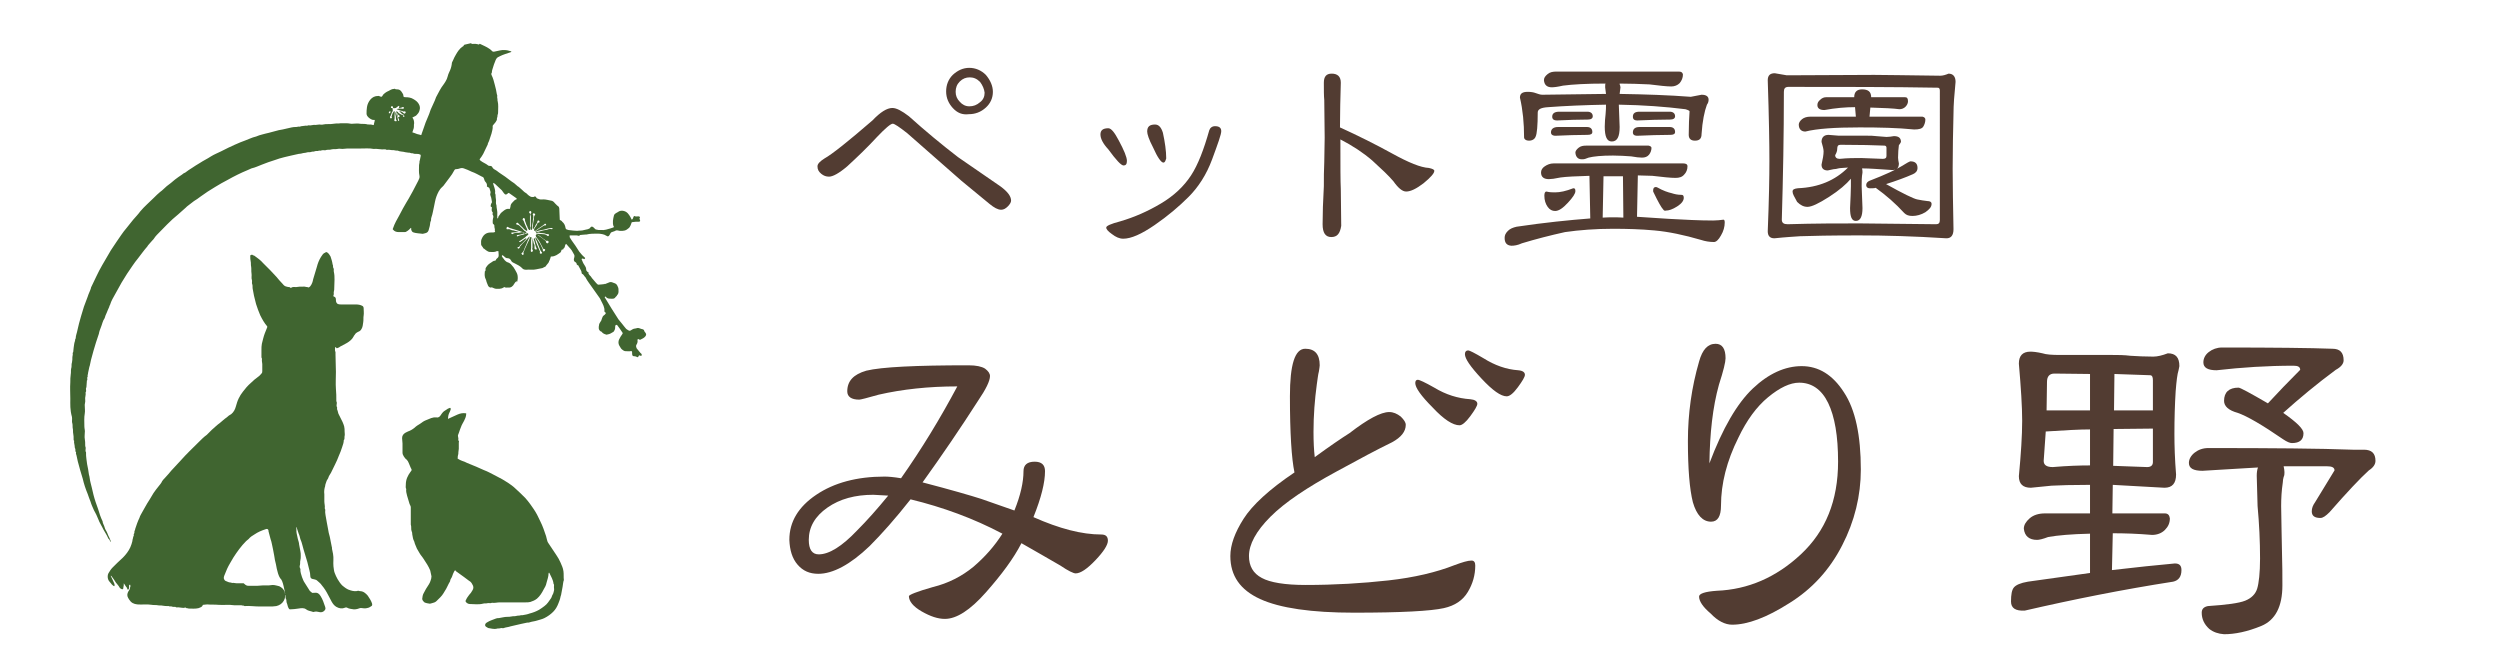
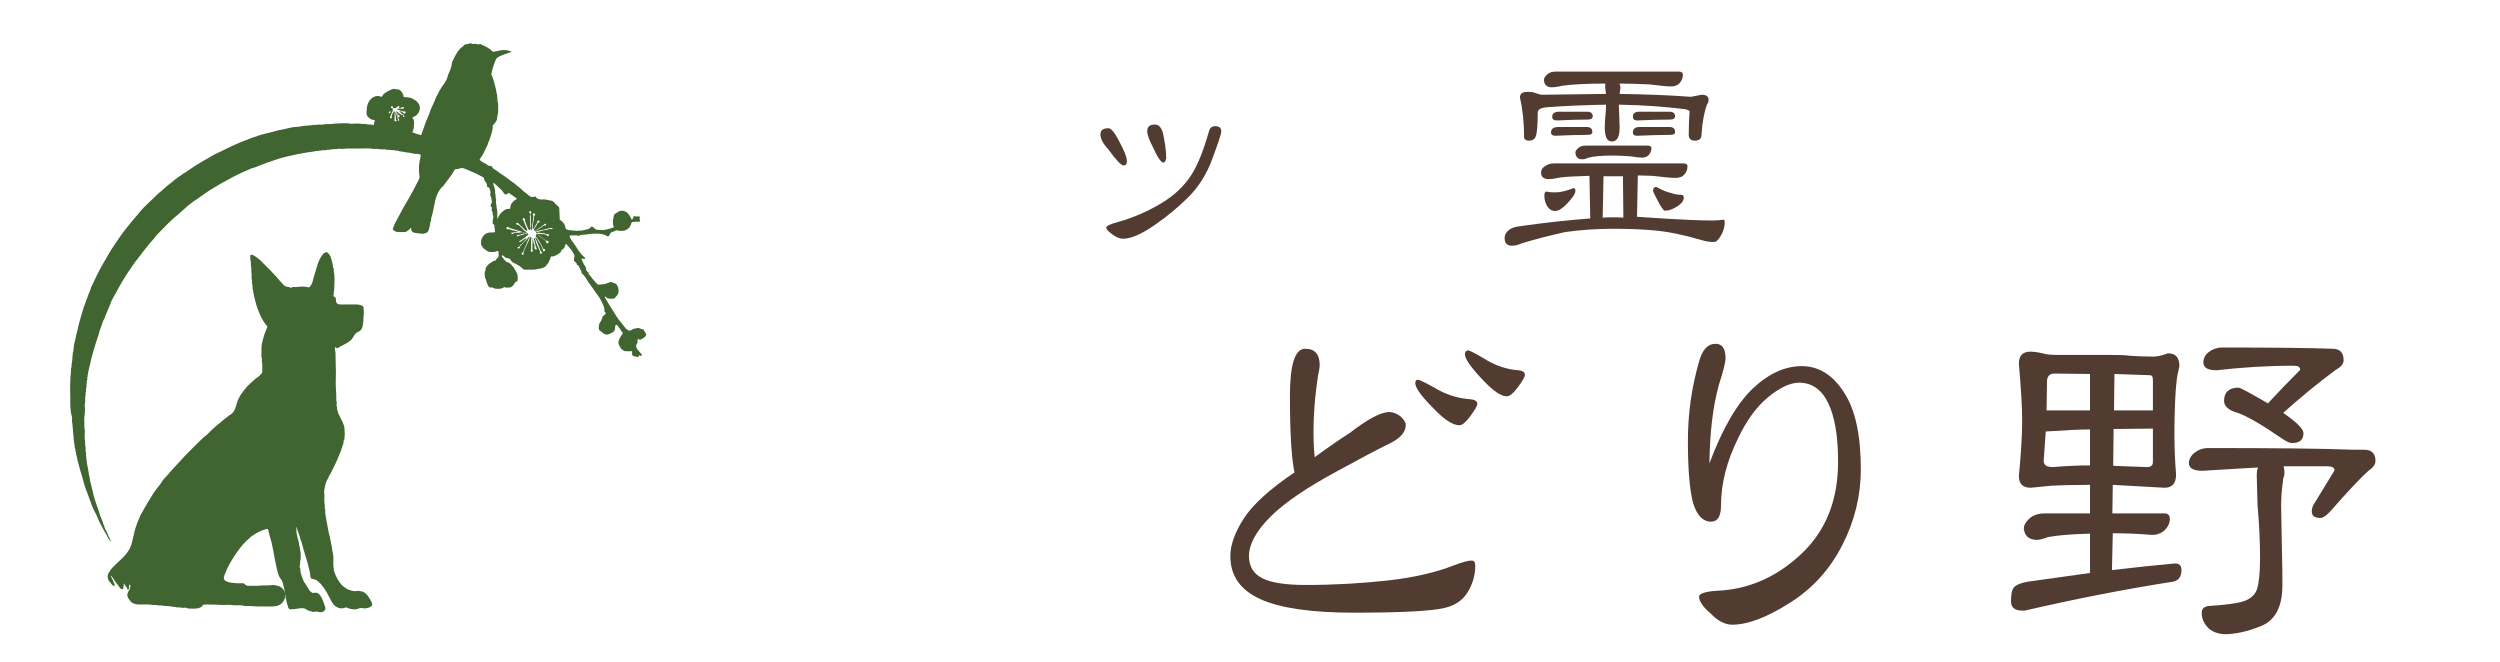
<svg xmlns="http://www.w3.org/2000/svg" enable-background="new 0 0 604.3 160" height="160" viewBox="0 0 604.3 160" width="604.3">
  <g fill="#523c32">
-     <path d="m197.6 40.2c0-.6.6-1.2 1.7-1.9 1.8-1 5.7-4.1 11.6-9.2 1.9-2 3.5-3 4.8-3 1 0 2.3.7 4 2 4 3.6 8 6.9 11.9 9.9l10.3 7.1c1.6 1.2 2.5 2.3 2.5 3.4 0 .4-.3.9-.8 1.4s-1 .8-1.6.8c-.8 0-1.7-.5-2.8-1.4l-6.8-5.6-13.1-11.5c-1.9-1.5-3.1-2.3-3.5-2.3-.5 0-1.8 1.1-3.8 3.2-2.3 2.5-4.7 4.8-7.2 7.1-2 1.7-3.5 2.5-4.4 2.5-.7 0-1.3-.2-1.9-.7s-.9-1-.9-1.8zm32.7-14.1c-1-1.1-1.6-2.4-1.6-4 0-1.5.5-2.9 1.6-4 1.2-1.1 2.5-1.7 4-1.7s2.9.6 4 1.7c1.1 1.3 1.7 2.7 1.7 4.1 0 1.5-.6 2.8-1.7 3.8-1.2 1.1-2.6 1.6-4.1 1.6-1.6.2-2.8-.3-3.9-1.5zm6.6-6.3c-.8-.8-1.6-1.1-2.5-1.1s-1.7.3-2.4 1-1 1.5-1 2.5c0 .9.3 1.7 1 2.4.6.7 1.4 1.1 2.3 1.1 1 0 1.8-.3 2.6-1 .8-.6 1.1-1.4 1.1-2.3-.1-.9-.5-1.8-1.1-2.6z" />
    <path d="m271.6 40c-.6 0-1.8-1.3-3.7-3.9-1.3-1.4-1.9-2.6-1.9-3.6s.6-1.5 1.9-1.5c.7 0 1.5 1 2.5 2.9 1.3 2.4 2 4.1 2 5-0 .8-.3 1.1-.8 1.1zm-4.2 15c0-.4 1.1-.9 3.4-1.5 3.4-1 6.6-2.4 9.8-4.3s5.6-4.2 7.3-6.8 3.1-6.3 4.4-10.9c.2-.6.7-1 1.4-1 1 0 1.5.4 1.5 1.2s-.8 3-2.2 6.8-3.4 6.8-5.7 9.1-5 4.6-8.2 6.8-5.7 3.3-7.6 3.3c-.9 0-1.8-.4-2.7-1.1-1-.7-1.4-1.2-1.4-1.6zm13.8-15.7c-.5 0-1.4-1.2-2.5-3.7-1-1.9-1.4-3.2-1.4-3.8 0-1.2.6-1.7 1.9-1.7.9 0 1.5.7 1.9 2 .5 2.3.8 4.4.8 6.2-.2.6-.3 1-.7 1z" />
-     <path d="m321.8 57.3c-1.4 0-2.1-1-2.1-3.1 0-2.6.1-5.6.3-9.2 0-1.9 0-3.9.1-5.8 0-2 .1-3.9.1-5.9l-.1-9.1c-.1-1-.1-2.4-.1-4.2 0-1.5.6-2.2 1.9-2.2 1.4 0 2.2.7 2.2 2.2-.1 3.6-.2 7.2-.2 10.8 4.4 2 8.6 4.1 12.6 6.3s6.9 3.4 8.9 3.5c.9.2 1.3.4 1.3.7 0 .6-.9 1.6-2.6 3-1.7 1.3-3.1 2-4.2 2-.9 0-1.9-.8-3.1-2.5-1.2-1.4-2.9-3-5.1-5-2.2-1.9-4.8-3.6-7.7-5.1 0 6.2 0 10.2.1 12l.1 8.9c-.3 1.9-1 2.7-2.4 2.7z" />
    <path d="m365.3 59.4c-1.1-.1-1.6-.7-1.6-1.9 0-.6.2-1.1.8-1.7.5-.5 1.2-.8 2.1-1 6.7-1 12.7-1.6 17.8-2l-.2-10.3c-3.2.1-5.6.2-7 .4-1.4.3-2.3.4-2.8.4-1.2 0-1.9-.5-1.9-1.6 0-.6.3-1.1.9-1.5s1.3-.7 2.1-.7h31.4c.6 0 1 .2 1 .7 0 .8-.3 1.5-.8 2-.5.6-1.2.8-2.1.8-1.2 0-3-.2-5.6-.5l-3.5-.1-.2 10 7.7.5c3.7.2 7.3.4 10.7.4.9 0 1.7-.1 2.5-.2.2 0 .3.2.3.7 0 1-.3 2.1-.9 3.1-.6 1.1-1.2 1.6-1.7 1.6-1.1 0-2.2-.2-3.1-.5-4.1-1.2-7.9-2-11.3-2.3-3.2-.3-6.6-.4-10-.4-4.2 0-8.1.3-11.6.8-3.6.8-7.1 1.7-10.4 2.7-1.1.5-1.9.6-2.6.6zm3.1-26.2c0-3.4-.3-6.6-1-9.6 0-1 .6-1.4 1.9-1.4.7 0 1.4.1 1.9.3.6.2 1.1.4 1.6.4l15.4-.2-.2-1.6c0-.5 0-.8.1-.9-4.6 0-8 .2-10.3.5-1.3.3-2.2.4-2.7.4-1.2 0-1.8-.6-1.9-1.7 0-.6.3-1 .9-1.5s1.3-.6 2.2-.6h29.5c.6 0 .9.2 1 .7 0 .8-.3 1.5-.8 2.1-.5.5-1.2.8-2 .8-1.1 0-2.9-.2-5.3-.5-2.3-.1-4.7-.2-7.2-.2 0 .1 0 .3.1.4 0 .2.1.3.1.5l-.2 1.6c6.3.1 12 .3 17.2.7l2.6-.5c1.1 0 1.7.4 1.7 1.2 0 .4-.1.8-.4 1.2-.6 1.6-1.1 4-1.3 7.1 0 1.1-.5 1.6-1.6 1.6-1 0-1.5-.5-1.5-1.4 0-2.3.1-4.2.2-5.7 0-.1-.3-.3-1-.5-4.8-.6-10.1-1-16.1-1.1l.2 5.4c0 2.4-.6 3.5-1.9 3.5-1.2 0-1.7-1.2-1.7-3.6 0-1.1.1-2.1.2-3s.1-1.7.1-2.3c-5.3.1-9.9.3-13.9.6-1.8.1-2.6.5-2.6 1.3 0 3.2-.2 5.2-.5 5.8-.2.6-.8 1-1.6 1s-1.2-.4-1.2-.8zm7.5 17.8c-.7 0-1.3-.3-1.8-1s-.8-1.6-.8-2.7c0-.7.2-1 .5-1 .8.2 1.5.2 2.1.2 1.2 0 2.6-.3 4.4-1 .4 0 .5.2.5.7 0 .6-.6 1.5-1.8 2.8s-2.2 2-3.1 2zm-1-19c0-.8.6-1.3 1.7-1.3h7c.8 0 1.3.4 1.3 1.2 0 .5-.4.7-1.2.7-2.6 0-5 .1-7.3.2-1 .1-1.5-.2-1.5-.8zm.3-3.8c0-.8.6-1.2 1.7-1.2h6.8c.8 0 1.3.4 1.3 1.1 0 .5-.4.8-1.2.8-2.4 0-4.8.1-7 .2-1.1.1-1.6-.2-1.6-.9zm5.6 8.7c0-.4.3-.8.8-1.2s1.1-.5 1.8-.5h15.1c.4.1.6.2.7.5 0 .6-.2 1.2-.6 1.7s-1 .7-1.7.7c-.6 0-1.5-.1-2.6-.3-1.4-.1-2.9-.2-4.4-.2-2.8 0-4.7.2-5.9.5-.7.3-1.1.4-1.4.4-1.1.1-1.7-.5-1.8-1.6zm11.5 5.7h-4.7l-.2 10c1.7-.1 3.4-.1 5 0zm2.4-14.4c0-.8.5-1.2 1.6-1.2h7.3c.8 0 1.3.4 1.3 1.1 0 .5-.4.8-1.2.8-2.6 0-5.1.1-7.5.2-1.1.1-1.5-.2-1.5-.9zm0 3.8c0-.8.5-1.3 1.6-1.3h7.3c.8 0 1.3.4 1.3 1.2 0 .5-.4.7-1.2.7-2.6 0-5.1.1-7.5.2-1.1.1-1.5-.2-1.5-.8zm7.3 18.6c-.4-.4-1.2-1.8-2.3-4.1-.1-.1-.1-.2-.1-.5 0-.5.2-.8.7-.8l.3.1c1.4.8 2.6 1.2 3.5 1.4.6.2 1.4.4 2.4.4.3 0 .5.2.5.7 0 .7-.5 1.4-1.6 2.1s-2 1-2.7 1c-.3.1-.5-0-.7-.3z" />
-     <path d="m428.9 57.6c-1.1 0-1.6-.6-1.6-1.7.3-7.5.4-13.1.4-17 0-4-.1-10.5-.4-19.5 0-1.2.6-1.7 1.7-1.7l2.9.5 21.1-.1c2.4 0 7.8.1 16 .2.6 0 1.3-.2 2-.5 1.1 0 1.7.7 1.7 2-.3 3-.5 5.6-.5 7.7-.1 4.2-.2 8.6-.2 13.3 0 4.2.1 9.1.2 14.6 0 1.5-.6 2.2-1.7 2.2-7.8-.5-14.8-.7-21.1-.7-6.8 0-11.6.1-14.3.2-1.3.1-3.4.2-6.2.5zm40-35.7c0-.5-.2-.7-.5-.7-11-.2-23.1-.2-36.1-.2-.8 0-1.1.4-1.1 1.2 0 10.4-.2 20.7-.5 30.9 0 .8.5 1.1 1.4 1.1 6.6-.2 12.4-.2 17.4-.2l18.5.2c.6 0 .9-.3.9-1zm-35.6 24.4c0-.5.4-.7 1.3-.8 5-.2 9-1.9 12.1-5-1.1.1-1.9.1-2.3.2s-.8.2-1.2.2c-.4.1-.9.2-1.4.3-1 0-1.5-.5-1.5-1.4.3-1.3.5-2.4.5-3.2 0-.5-.2-1.3-.5-2.3 0-1.1.6-1.7 1.7-1.7l2.5.2h7c.6 0 1.3 0 2 .1.8.1 1.6.1 2.5.2.6 0 1.2-.1 1.8-.2 1.2 0 1.7.5 1.7 1.4 0 0-.1.3-.5.8-.1.8-.2 1.8-.2 3 0 .4.1.9.2 1.4 0 1.1-.5 1.6-1.6 1.6-3.1-.2-5.5-.4-7.3-.4.1.4.1.7.1 1-.2 1.1-.2 2.2-.2 3.3l.2 5.3c0 2-.5 3.1-1.6 3.1-1 0-1.4-1-1.4-3.1.1-2.3.2-4.1.2-5.3v-1.8c-1.1 1.3-2.8 2.8-5.3 4.4s-4.2 2.4-5.2 2.4c-.9 0-1.7-.4-2.5-1.2-.7-1.3-1.1-1.9-1.1-2.5zm3.1-14.5c-1 0-1.6-.6-1.6-1.7 0-.4.3-.9.8-1.3s1.2-.6 2-.6h11l-.2-2.3c-2.2 0-4.7.2-7.4.7-1.1 0-1.7-.4-1.7-1.2 0-.5.2-.9.7-1.3.4-.4.9-.6 1.4-.6h6.8c0-1.2.6-1.9 1.9-1.9 1.5 0 2.2.6 2.2 1.9h8.2c.5 0 .7.3.7 1 0 .4-.2.9-.6 1.3s-.9.6-1.5.6c-1.4-.2-3.7-.3-7-.4l-.2 2.2h12.8c.4.1.7.3.7.7 0 .6-.2 1.2-.5 1.7s-1 .7-2.2.7c-4-.4-8.4-.5-13.2-.5-6 0-10.3.3-13.1 1zm19.6 3.9c0-.3-.2-.5-.5-.5-2.4-.1-5.9-.2-10.6-.2-.6 0-.8.3-.8.9s-.2 1.1-.5 1.6c0 .6.4.9 1.1.9 1.9-.2 3.6-.2 5.2-.2l5.2.2c.6 0 .9-.2.9-.7zm-4.9 9c0-.4.3-.8.8-1 3.9-1.5 6.4-2.7 7.7-3.5s2-1.2 2.2-1.2c1.1 0 1.7.5 1.7 1.6 0 .7-.4 1.2-1.1 1.5-1.8.8-4 1.6-6.5 2.4 4.1 2.3 6.6 3.5 7.5 3.7s1.7.3 2.5.4c.6 0 1 .2 1 .7 0 .7-.5 1.3-1.5 2-1 .6-2.1.9-3.1.9-.9 0-1.5-.2-2-.7-2.1-2.3-4.4-4.3-6.9-6.1-.3.1-.5.1-.7.1s-.3 0-.3 0c-.9.1-1.3-.2-1.3-.8z" />
-     <path d="m197.8 138.7c-2.1 0-3.7-.7-5-2.2s-1.9-3.5-2-6c0-4.4 2.2-8 6.5-10.9s9.8-4.4 16.5-4.4c.9 0 2.2.1 4 .4 5-7.1 9.5-14.5 13.6-22.2-7 0-13.3.7-19 2-2.8.8-4.4 1.2-4.7 1.2-1.9 0-2.9-.7-2.9-2 0-2.5 1.5-4.1 4.6-5 3.7-.9 12-1.3 24.7-1.3 1.9 0 3.2.3 4 .8.8.6 1.2 1.2 1.2 1.8 0 1.2-1 3.2-2.9 6-4.3 6.7-8.8 13.3-13.4 19.7 6.9 1.8 11.7 3.2 14.2 4 2.6.9 5.2 1.8 8 2.8 1.5-3.7 2.2-6.9 2.2-9.5 0-1.5.9-2.3 2.7-2.3 1.7 0 2.5.8 2.5 2.3 0 2.7-.9 6.4-2.8 11.1 6.3 2.8 11.7 4.2 16.4 4.2 1.1 0 1.6.5 1.6 1.5s-1 2.6-3 4.7-3.6 3.2-4.8 3.2c-.5 0-1.8-.6-3.7-1.9-2.9-1.7-6.1-3.5-9.4-5.4-1.9 3.7-4.8 7.6-8.6 11.9s-7.1 6.4-9.9 6.4c-1.7 0-3.5-.6-5.6-1.8s-3.1-2.5-3.1-3.7c0-.3 1.9-1.1 5.8-2.2 3.7-.9 7-2.6 9.8-4.9 2.8-2.4 5.1-5 7-8-7-3.7-14.4-6.4-22.2-8.3-3.7 4.7-7 8.4-9.9 11.3-4.7 4.5-8.9 6.7-12.4 6.7zm16.9-18.9-3.6-.2c-4.4 0-8.1 1-11.1 3.1s-4.5 4.7-4.5 7.8c0 2.3.8 3.5 2.4 3.5 2.5 0 5.6-1.9 9.3-5.8 2.3-2.3 4.8-5.1 7.5-8.4z" />
    <path d="m297.4 134.4c0-2.7 1.1-5.7 3.2-9s6.2-7.1 12.3-11.2c-.7-3.3-1.1-9.5-1.1-18.4 0-7.7 1.2-11.5 3.7-11.5 2.3 0 3.5 1.3 3.5 4 0 .3-.1.8-.2 1.5-.2.7-.3 1.8-.5 3.1-.5 3.7-.8 7.5-.8 11.5 0 2.4.1 4.4.3 6.1 3.7-2.7 6.5-4.6 8.4-5.8 4.4-3.4 7.6-5.1 9.6-5.1 1 0 1.9.4 2.8 1.1.8.8 1.2 1.4 1.2 2 0 1.6-1.1 3-3.3 4.2-3.5 1.7-8 4.1-13.3 7-7.2 3.9-12.6 7.5-16.1 11s-5.2 6.7-5.2 9.5c0 2.4 1 4.2 3.1 5.3 2 1.1 5.6 1.7 10.6 1.7 7 0 13.7-.4 20-1.1s11.7-2 16-3.7c1.9-.7 3.2-1.1 4.1-1.1.6 0 .9.4.9 1.2 0 2.3-.6 4.4-1.8 6.4s-3.1 3.3-5.8 3.9c-3.1.7-10.3 1.1-21.7 1.1-10.3 0-17.9-1.1-22.7-3.3s-7.2-5.6-7.2-10.4zm44.7-41.8c0-.5.2-.8.6-.8s1.7.6 4 1.9c2.8 1.7 5.7 2.6 8.7 2.8 1.1.1 1.7.5 1.7 1.1 0 .5-.6 1.5-1.7 3s-2 2.2-2.6 2.2c-1.6 0-3.8-1.4-6.5-4.3-2.8-2.8-4.2-4.8-4.2-5.9zm22.1 3.2c-1.4 0-3.4-1.4-6.1-4.3s-4-4.8-4-5.9c0-.6.3-.9.8-.9.3 0 1.5.6 3.7 1.9 2.7 1.7 5.5 2.7 8.4 2.9 1.1.1 1.6.5 1.6 1.1 0 .5-.6 1.5-1.7 3s-2 2.2-2.7 2.2z" />
    <path d="m410.7 144.2c0-.7 1.4-1.2 4.3-1.4 7.5-.3 14.3-3.2 20.3-8.8s9-13 9-22.4c0-6.2-.8-10.9-2.4-14.2s-4-4.9-7-4.9c-2.2 0-4.7 1.2-7.5 3.5s-5.2 5.6-7.2 9.8c-2.8 5.6-4.2 11.1-4.2 16.4 0 2.6-.8 3.9-2.4 3.9-2 0-3.5-1.6-4.4-4.7-.8-3.2-1.2-8.1-1.2-14.8 0-6.6.9-13 2.7-19.2.8-2.9 2.1-4.3 4-4.3 1.6 0 2.4 1.2 2.4 3.5 0 .9-.5 3-1.6 6.4-1.5 5.4-2.2 11.7-2.3 19 3.2-8.5 6.7-14.5 10.5-18.1s7.8-5.4 11.8-5.4c4.1 0 7.5 2.1 10.2 6.3 2.8 4.2 4.1 10.5 4.1 18.7 0 6.3-1.5 12.5-4.5 18.3-3 5.9-7.3 10.6-12.8 14-5.5 3.5-10.1 5.2-13.8 5.2-1.7 0-3.5-.9-5.2-2.7-1.9-1.6-2.8-3-2.8-4.1z" />
    <path d="m486.1 145.4c0-1.7.2-2.8.7-3.4s1.6-1.1 3.4-1.4l15-2.1v-9.5c-4.5.1-7.8.4-10.1.8-1.3.5-2.2.7-2.7.7-1.9 0-3-.9-3.2-2.7 0-.9.5-1.7 1.4-2.5s2.2-1.2 3.7-1.2h10.9v-6.9c-4.3 0-7.4.1-9.3.2l-5 .5c-1.9 0-2.9-.9-2.9-2.8.5-5.3.8-9.8.8-13.4 0-3.4-.3-8-.8-13.8 0-1.9.9-2.9 2.8-2.9.6 0 1.6.1 2.9.4.9.3 2.3.4 4.2.4h12.6c1.4 0 2.9 0 4.5.2 1.6.1 3.5.2 5.5.2 1 0 2.2-.3 3.5-.8 1.9 0 2.8 1 2.8 3.1l-.2 1c-.3.9-.5 2.6-.7 5.1-.2 3.2-.3 6.6-.3 10.3 0 2.8.1 6.1.4 9.8 0 2.1-.9 3.2-2.8 3.2l-12.5-.7-.1 6.9h12.7c.7 0 1.1.4 1.2 1.2 0 1.1-.4 2-1.2 2.8s-1.9 1.2-3.1 1.2c-3.5-.3-6.7-.4-9.5-.4l-.2 8.9c5.9-.7 10.9-1.2 15.2-1.6 1.1 0 1.6.5 1.6 1.6 0 1.6-.7 2.5-2 2.8-12.2 1.9-24.2 4.3-35.9 7-2.2.1-3.3-.6-3.3-2.2zm19.1-41.6c-2.5 0-6.1.2-10.7.5l-.5 7.1c0 1 .7 1.5 2.2 1.5 3.5-.3 6.5-.4 9-.4zm0-13.4-8.6-.1c-1.2 0-1.8.7-1.8 2l-.1 6.9h10.5zm15.2 13.2-9.5.1-.1 8.9 8.2.3c.9 0 1.4-.4 1.4-1.2zm0-11.7c0-.8-.2-1.2-.7-1.2l-8.6-.3-.1 8.8h9.4zm13.6 60.1c-1.2-1.1-1.8-2.4-1.8-3.9 0-.9.5-1.4 1.5-1.6 4.5-.3 7.5-.7 9-1.3s2.5-1.6 2.9-2.9.7-3.8.7-7.3c0-4.1-.2-8.4-.6-12.7l-.2-7.3c0-.8.1-1.5.3-2-2.3.1-4.6.3-6.8.4s-4.4.3-6.6.4c-2.2 0-3.3-.6-3.3-1.9 0-.9.5-1.8 1.4-2.5s2-1.1 3.3-1.1c15.3 0 26.9.1 34.9.4h2.7c1.9 0 2.8.9 2.8 2.7 0 .8-.5 1.6-1.6 2.3-2.1 1.9-5.3 5.3-9.5 10.1-.9.9-1.6 1.4-2.2 1.4-1.4 0-2.1-.5-2.1-1.6 0-.8.3-1.5.8-2.2l4.7-7.7c0-.7-.6-1-1.9-1h-10.4c.1.5.2 1 .2 1.4s0 .8-.2 1.2c-.1.4-.2.8-.2 1.3-.3 2-.4 3.9-.4 5.7.1 4.2.1 7.9.2 11.1s.1 5.9.1 8.1c0 5.1-1.7 8.4-5.1 9.8s-6.4 2-9 2c-1.4-.1-2.6-.5-3.6-1.3zm3.6-55.1c0-2.1 1.2-3.2 3.5-3.2.4 0 2.8 1.3 7.1 3.8 2.4-2.6 5-5.3 7.8-8.1 0-.7-.5-1-1.6-1-6.3 0-12.5.4-18.6 1.1-2.1 0-3.2-.6-3.2-1.9 0-.9.4-1.8 1.3-2.5s2-1.1 3.2-1.1c12.5 0 21.4.1 26.7.3 1.8 0 2.7.9 2.7 2.8 0 .8-.6 1.6-1.9 2.3-4.6 3.4-8.8 6.9-12.7 10.4 3.3 2.3 4.9 3.9 4.9 4.9 0 1.6-.9 2.4-2.8 2.4-.5 0-1.2-.3-2.1-.9-5.1-3.5-8.7-5.6-11-6.4-2.2-.6-3.3-1.6-3.3-2.9z" />
  </g>
  <path d="m60 141.6h2.2c.5 0 .9-.1 1.4-.1h1.4c.3 0 .6-.1.9-.1.6 0 1.1.2 1.6.3.6.3 1.1.7 1.3 1.4s.2 1.4-.2 2.1-1 1.1-1.8 1.3c-.6.1-1.1.1-1.7.1-.8 0-1.6 0-2.4 0-1.2 0-2.4-.2-3.6-.1-.1 0-.2-.2-.4-.1 0 0-.2-.1-.4-.1s-.3 0-.5 0c-.1 0-.3 0-.4 0s-.3 0-.4 0-.3 0-.4 0c-1.3-.2-2.6 0-3.8-.1-.9-.1-1.8 0-2.7-.1-.4 0-.7.1-1 .1 0 0-.1 0-.1.1-.2.5-.6.5-1 .7-.8.2-1.6.1-2.4.1-.1 0-.3-.1-.4-.1-.2.1-.3-.3-.6-.1-.1.1-.4 0-.7 0s-.5-.1-.8-.1c-.2 0-.5.1-.7-.1h-.2c-.2 0-.5 0-.7-.1s-.5.1-.7-.1h-.1c-.5 0-1 0-1.4-.1s-.8 0-1.2-.1c-.5-.1-1 0-1.4-.1-1.2-.2-2.4 0-3.5-.1-.9-.1-1.5-.4-2-1.2-.2-.3-.3-.5-.4-.8-.1-.5.1-1 .4-1.4.1-.2.2-.3.2-.5s.2-.4.1-.7c0-.1 0-.1-.1-.2-.1.1-.1.1-.2.2v.2.4c0 .2-.1.4-.2.4-.3.1-.2-.2-.3-.4-.2-.2-.3-.4-.5-.7-.1-.1-.1-.2-.2-.3 0 0-.1 0-.1-.1v.1c.1.4-.1.7-.1 1.1 0 .2-.2.3-.4.2s-.4-.2-.5-.4c-.2-.4-.6-.8-.9-1.2-.3-.5-.7-1.1-1.1-1.6 0 0-.1 0-.1-.1v.2c.3.5.5 1.1.8 1.7.1.2.1.3.1.5 0 .1 0 .1-.1.2-.1 0-.1-.1-.2-.1-.2-.2-.4-.3-.5-.5-.3-.4-.7-.7-.8-1.2-.1-.4-.1-.9.1-1.3.3-.5.6-1 1-1.4.8-.8 1.6-1.6 2.5-2.4.7-.7 1.4-1.6 1.8-2.5.2-.5.4-1 .5-1.5 0-.4.2-.7.2-1.1.3-.1 0-.5.2-.7.1-.1.1-.4.1-.6.1-.2.2-.4.2-.6.3-.9.6-1.8 1-2.6.1-.3.2-.6.4-.9.7-1.2 1.3-2.4 2.1-3.6l.9-1.5c.4-.6.8-1.1 1.2-1.6.3-.4.7-.8.9-1.3.2-.3.4-.5.6-.7.3-.3.6-.7.9-1 .5-.6 1-1.2 1.6-1.8.4-.5.9-.9 1.3-1.4 1.4-1.6 3-3.1 4.5-4.6.6-.6 1.2-1.2 1.9-1.7.4-.4.8-.8 1.2-1.2.7-.6 1.3-1.2 2-1.7.5-.4 1-.9 1.6-1.3.3-.3.7-.6 1.1-.8.6-.5.9-1.1 1.1-1.8s.4-1.4.7-2 .6-1.1 1-1.6c.6-.8 1.2-1.5 1.9-2.1.6-.6 1.2-1.1 1.9-1.6.3-.2.5-.5.7-.7s.2-.4.2-.6c0-.6 0-1.1 0-1.7 0-.3-.1-.5-.1-.8s.1-.5-.1-.8v-.2c0-.5 0-1.1 0-1.6s0-1 .1-1.5c.2-.8.4-1.7.7-2.5.2-.5.4-1 .6-1.5 0-.1 0-.2 0-.2-.7-.8-1.2-1.7-1.7-2.7-.4-.9-.7-1.8-1-2.7-.2-.7-.3-1.3-.5-2-.1-.5-.2-1-.3-1.6-.1-.4 0-.8-.1-1.1-.2-.4 0-.8-.1-1.1-.2-.5 0-1.1-.1-1.6-.1-.6 0-1.2-.1-1.7-.1-.4 0-.8-.1-1.2s-.1-.8-.1-1.2c0-.1-.1-.3.1-.3.1-.1.4-.2.4-.1.2.2.4.1.6.3.7.5 1.4 1 2 1.7l1.7 1.7c.5.5 1 1.1 1.5 1.6.5.6 1 1.2 1.5 1.7.4.5.6.6 1 .7.1 0 .2 0 .3.1.2 0 .3-.1.5.1.1.1.3.1.4 0 .3-.2.7-.1 1.1-.1.3 0 .5-.1.8-.1h.8c.4-.1.7.1 1.1.1.1 0 .2.1.3.1.2-.1.3-.2.4-.3.4-.5.6-1.1.7-1.7.3-1 .6-2 .9-3 .2-.8.5-1.6 1-2.4.3-.4.5-.9 1-1 .2-.3.5-.1.6 0 .3.2.5.6.7.9.2.6.4 1.2.5 1.9.2.3 0 .7.2.9.2.3 0 .6.1.9.3 1.3.1 2.6.1 3.9 0 .3 0 .6-.1.9s.1.6-.1.9v.2s.1.1.1.1c.5.1.5.5.5.9s.2.8.5.9.5.1.8.1h3.6c.5 0 1 .1 1.4.3.3.1.4.4.4.6 0 .6.1 1.2 0 1.8-.1.5 0 1-.1 1.6s-.1 1.1-.4 1.6c-.2.4-.5.6-.8.7-.4.2-.7.4-.9.8-.1.1-.2.2-.2.3-.4.8-1.1 1.3-1.8 1.7-.5.3-1 .5-1.5.8-.2.2-.5.3-.8.4-.3-.4-.4-.3-.4-.2 0 .4-.1.8.1 1.1v.2.4c0 1.4.1 2.8.1 4.2s-.1 2.8 0 4.1c.1 1 .1 1.9.1 2.9 0 .2.2.4.1.7 0 .2-.1.5 0 .7.2.2 0 .5.1.7.2.4.2.9.4 1.2.3.6.6 1.2.9 1.8.2.4.3.8.4 1.1.1.4.1.8.1 1.2s.1.8 0 1.1.1.7-.2 1c0 .6-.2 1.1-.4 1.7-.2.7-.5 1.4-.8 2.1-.5 1.4-1.3 2.8-1.9 4.1-.2.4-.5.7-.6 1.1s-.4.6-.5 1-.3.7-.3 1.1c-.2.6-.3 1.3-.2 2v1.7c0 .6.2 1.1.1 1.7.2.3.1.6.1.9s.1.6.1.8c.1.5.2 1.1.3 1.7.1.5.2 1 .3 1.6s.2 1.2.4 1.8c.1.3.1.6.2 1 .1.5.2 1 .3 1.5.1.2 0 .5.1.7.1.3.1.7.2 1 .2 1 0 2 .1 3 .1.6.1 1.1.3 1.6s.4 1 .7 1.5.7 1.1 1.1 1.5c.6.5 1.2 1 2 1.2.6.2 1.3.3 1.9.1.1 0 .2.1.4.1.8 0 1.4.5 1.9 1.1.4.6.8 1.2 1 1.8.1.3.1.6-.1.7s-.4.3-.7.4c-.8.2-.8.2-1.6.1-.4-.1-.7.1-1.1.2-.3.1-.6.1-.9.1-.5-.1-1.1-.1-1.6-.4-.2-.1-.3-.1-.5 0-.7.3-1.4.2-2.1-.2-.5-.3-.8-.7-1.1-1.2-.3-.6-.6-1.1-.9-1.7-.4-.8-.9-1.6-1.5-2.3-.3-.5-.8-.8-1.2-1.2-.2-.2-.6-.2-.8-.3h-.1c-.5-.1-.7-.3-.7-.8s-.1-.9-.2-1.3c-.2-.7-.3-1.3-.5-2s-.4-1.4-.6-2c-.1-.3-.2-.7-.3-1s-.2-.7-.3-1.1c-.1-.5-.3-1-.5-1.5-.1-.4-.2-.9-.4-1.3-.1-.4-.3-.8-.4-1.2 0-.1-.1-.2-.1-.3 0 0 0 0-.1-.1v.1c.1.5 0 .9.1 1.4s.2 1 .3 1.4.3.9.3 1.3c.1.5.2 1 .3 1.6.1.4.1.8.1 1.2s0 .7-.1 1.1c-.1.3 0 .7-.1 1.1-.1.2-.1.6.1.9 0 .1.1.2 0 .2 0 .6.2 1.2.4 1.8.2.4.3.9.6 1.3.4.6.8 1.3 1.2 1.9.1.2.3.3.4.4.2.2.4.3.6.2h.3c.7-.1 1.1.3 1.4.8.5.8.8 1.7 1.1 2.6.2.5 0 .8-.4 1.1s-.9.2-1.3.1-.6-.1-1 0c-.1 0-.2.1-.3 0-.5-.2-1.1-.2-1.6-.6s-1.2-.3-1.8-.2c-.7.1-1.4.2-2.1.2-.2 0-.3-.2-.4-.4-.2-.4-.2-.8-.4-1.2-.1-.3 0-.7-.2-1s.1-.7-.2-.9c.1-.3-.1-.7-.1-1-.2-.8-.3-1.6-.6-2.3-.1-.1-.1-.3-.2-.4-.4-.4-.6-.9-.8-1.5-.2-.7-.4-1.5-.5-2.2-.2-.7-.3-1.3-.4-2-.1-.5-.2-1-.3-1.6-.2-.8-.3-1.7-.6-2.5-.2-.6-.3-1.3-.5-1.9 0-.1 0-.1 0-.2-.1-.3-.3-.4-.6-.3-1.2.4-1.9.7-2.8 1.3-.5.3-1 .6-1.4 1.1-.2.2-.4.3-.6.5-1.2 1.2-2.2 2.6-3.1 4-.5.9-1.1 1.8-1.5 2.7-.2.6-.5 1.1-.7 1.7-.1.2-.1.4-.1.6.1.3.2.6.6.7.3.1.6.3.9.3s.5.2.8.1c.2 0 .5.1.8.1h.9.8c.6.6.9.6 1.1.6z" fill="#406530" />
  <path d="m139.5 55.8c.6-.1 1.1 0 1.7-.2.3-.1.6-.1.9-.2s.5-.2.6-.4c.2-.3.5-.3.8 0 .1.1.2.2.3.3s.2.2.4.2.3.1.5.1h.6c.8.1 1.6-.2 2.3-.4.2-.1.4-.1.6-.2.1-.1.4-.1.1-.3-.3-.9-.1-1.8.1-2.6.1-.4.4-.5.7-.7.2-.1.4-.2.5-.3.4-.2.8-.2 1.2-.1.8.2 1.2.8 1.6 1.5.1.2.2.4.3.6.3-.1.3-.4.4-.6 0-.1.1-.1.1-.2 0 0 .1-.1.1-.1.3.2.7.1 1.1.1.1 0 .1 0 .2.1s.1.2.1.2c-.2.2-.1.4 0 .6s0 .4-.3.4c-.2 0-.5 0-.7 0-.3 0-.6.1-.9.1-.1 0-.2.2-.2.3-.1.3-.2.6-.4.9s-.5.4-.7.6c-.3.2-.7.3-1 .3-.2 0-.5 0-.7 0-.4-.1-.8-.2-1.1 0-.1.1-.3.1-.5.2s-.4.1-.5.2-.2.3-.3.5c-.1.1-.1.2-.2.3s-.3.2-.4.1-.3-.1-.4-.2c-.3-.2-.5-.2-.8-.3-.8-.2-1.7-.1-2.5-.1-.5 0-.9.1-1.4.2-.1 0-.2 0-.3 0-.4 0-.7.1-1.1.1h-.1c-.2.4-.5.1-.8.1-.5 0-1 0-1.5 0-.2 0-.3.1-.2.2 0 .1 0 .3.1.4.4.7.9 1.3 1.3 1.9.3.5.6.9.9 1.4.4.5.8 1 1.3 1.4.1.1.2.2.1.3s-.2.2-.3.1-.2-.1-.3-.1c-.1 0-.1 0-.2.1v.1c.2.5.4 1 .7 1.4.2.3.4.6.4 1.1 0 .2.2.4.3.5s.2.1.3.2c-.1.1-.1.2 0 .3s.1.2.2.3.2.2.3.3c.2.3.4.6.7.9.2.2.4.5.6.7s.4.5.7.4c0 0 1-.1 1.1-.1s.2-.2.3 0c0 0 .1-.1.2-.1.3-.1.7-.3 1-.4.4-.1.7.1 1 .2s.6.2.8.6c.1.3.3.5.3.9s.1.9-.2 1.3c-.1.1-.2.2-.2.3-.1.1-.2.2-.3.3-.2.3-.4.4-.7.4-.1 0-.3 0-.4 0-.4 0-.9 0-1.2-.4 0-.1-.1-.1-.2-.1 0 0-.1 0-.1.1 0 0-.1.1 0 .1 1.1 1.8 2.1 3.5 3.3 5.3.3.4.6.7.9 1.1.2.3.5.6.8 1 .2.3.5.4.8.6.1.1.3 0 .4 0 .2-.1.3-.2.5-.3s.4-.2.7-.2c.2 0 .3-.1.4-.1.3-.1.7.1 1 .2.1 0 .3.1.4.1.1.1.3.1.3.3s.2.3.3.5c.3.4.2.6 0 .9-.3.4-.8.6-1.2.8-.1.1-.2 0-.4-.1s-.3 0-.3.2c.1.5-.1.9-.3 1.2-.1.3 0 .6.1.8.3.4.6.7.9 1.1.1.1.3.2.3.4 0 .1.2.1 0 .2-.1.1-.1.1-.3.1-.2-.2-.4-.1-.5.2 0 .1-.1.2-.3.1s-.4-.2-.7-.2c-.4 0-.4-.1-.5-.5 0-.1 0-.2 0-.3s0-.3-.1-.4-.3 0-.4 0c-.2 0-.4 0-.6 0-.7 0-.8 0-1.3-.4-.3-.2-.4-.5-.6-.8s-.3-.6-.3-1c0-.5.3-.9.5-1.3.1-.2.3-.4.4-.6.2-.2.1-.4 0-.5-.4-.6-.8-1.2-1.2-1.7-.1-.1-.3-.1-.4 0-.1.2-.1.3-.1.5s0 .4-.1.6-.2.4-.3.5c-.2.1-.5.3-.7.4-.1.1-.9.3-1 .3-.3-.1-.7-.2-1-.5-.1-.1-.2-.3-.4-.3-.6-.4-.5-1-.4-1.5 0-.3.2-.6.4-.9.2-.2.2-.5.3-.7.1-.3.2-.6.5-.8.2-.1.3-.3.4-.4.1-.2 0-.2-.1-.3s-.2-.1-.2-.3c.1-.9-.4-1.7-.8-2.5-.2-.5-.5-.9-.8-1.3-.4-.6-.8-1.1-1.2-1.7-.6-.9-1.3-1.7-1.8-2.7-.3-.2-.4-.7-.8-.8 0 0-.1-.1-.1-.2 0-.3-.1-.5-.2-.7-.2-.4-.4-.7-.6-1.1 0-.1-.1-.1-.2-.1-.1-.1-.2-.2-.2-.2 0-.3-.1-.4-.4-.6-.4-.2-.3-.7-.2-1 .1-.4.1-.6-.1-.9-.3-.6-.6-1.1-1.1-1.6-.2-.3-.5-.5-.7-.8-.1-.1-.1 0-.2.1-.2.3-.1.7-.4.9-.1 0-.1.1-.1.2-.1.2-.4 0-.5.3 0 .2-.1.3-.2.5-.7.5-1.3 1-2.2 1-.2 0-.2.1-.2.2-.1.3-.2.7-.4 1v.1c-.2.4-.6.7-.8 1.1-.3.1-.5.3-.8.4-.5.1-1 .2-1.5.3-.8.2-1.6 0-2.4.1-.4 0-.8-.1-1-.4-.5-.5-1.1-.8-1.7-1.1-.4-.2-.8-.3-1-.8-.2-.4-.6-.5-.9-.5-.2 0-.3-.1-.5-.2-.2-.2-.4-.4-.6-.5h-.1s-.1.1-.1.2c.1.2.2.4.4.6.1.1.2.3.3.4.2.2.4.4.7.5.4.1.8.4 1 .7.3.3.6.7.8 1.1s.5.8.6 1.3c.1.6.1 1.2-.2 1.9.1-.4.1-.4-0-.4-.3.1-.4.3-.6.6-.3.6-.8 1-1.5.9-.3 0-.6.1-.8-.1 0 0-.2 0-.3.1-.6.4-1.2.3-1.8.3-.3 0-.6-.2-.9-.3-.1-.1-.2 0-.3 0-.2.1-.6-.2-.7-.4-.2-.5-.4-.9-.5-1.4-.1-.3-.3-.6-.3-.9-.1-.4 0-.8 0-1.2.3-.2.1-.5.2-.8.3-.5.6-.9 1.1-1.2.4-.2.7-.6 1.2-.6.1 0 .1-.1.2-.2 0 0 0-.1.1-.2.2-.2.5-.4.5-.6.1-.3 0-.7 0-1 0-.1 0-.2 0-.2 0-.1-.1-.1-.2-.1s-.1 0-.2 0c-.5.3-1.1.2-1.7.2-.3 0-.6-.2-.9-.4-.2-.1-.4-.4-.7-.5 0-.2-.2-.3-.3-.5-.1-.1-.2-.3-.2-.4 0-.5-.1-1 .2-1.5.4-.9 1.1-1.4 2.1-1.4h.6c.2 0 .3-.1.4-.1 0 0 .1-.1.1-.1-.2-.2 0-.5-.1-.7-.1-.3-.1-.5-.1-.8 0-.1-.1-.2-.2-.3-.2-.1-.2-.3-.2-.5 0-.3 0-.7.1-1 .1-.2.1-.5-.1-.8-.1-.1 0-.2 0-.4 0-.1 0-.2 0-.2-.4-.3-.2-.8-.2-1.1 0-.1 0-.2-.2-.2 0 0-.1-.1-.1-.2 0-.2.1-.3.1-.5.1-.2.3-.4.2-.6-.1-.4-.1-.9-.3-1.3-.1-.2-.1-.4-.1-.5.2-.4 0-.8-.1-1.1-.1-.4-.1-.4-.5-.6-.1-.1-.2 0-.2-.2.1-.4-.1-.8-.4-1.1-.2-.2-.2-.5-.3-.7-.1-.3-.2-.4-.5-.5-.8-.4-1.6-.9-2.5-1.2-.6-.3-1.3-.6-1.9-.8-.3-.1-.6-.1-.9 0s-.6.2-1 .2c-.2 0-.3.1-.4.3-.3.6-.7 1.2-1.1 1.7-.5.7-1 1.3-1.5 2-.1.1-.2.2-.3.3-.7.6-1.1 1.5-1.4 2.3s-.4 1.6-.6 2.5c-.2.8-.3 1.7-.6 2.5-.1.2-.1.5-.1.7s-.2.4-.2.7c0 .2-.1.5-.1.7-.1.4-.2.7-.3 1.1-.2.5-.5.6-.9.7-.2 0-.5.2-.7.1-.7-.1-1.4-.1-2-.3-.4-.1-.5-.4-.6-.7 0-.1 0-.2 0-.4h-.1c-.1.1-.3.3-.4.4-.2.2-.5.4-.7.5-.1.1-.3.1-.5.1-.4 0-.9 0-1.3 0-.5 0-1-.1-1.4-.6-.1-.1-.1-.1 0-.3.4-1.2 1-2.2 1.5-3.1.3-.6.6-1.1.9-1.7.3-.5.5-.9.8-1.4.2-.3.4-.7.6-1 .3-.6.7-1.2 1-1.8.4-.8.9-1.7 1.3-2.5.2-.4.4-.8.3-1.2-.2-.9-.1-1.7-.1-2.6 0-.2.1-.4.1-.6s0-.4.1-.6c.1-.3.1-.7.2-1 0-.3 0-.3-.3-.4-.2-.1-.5-.1-.7-.1-.3 0-.6 0-.8-.1s-.4 0-.6-.1-.4-.1-.6-.1-.5-.1-.7-.1c-.6-.2-1.3-.1-1.9-.4-.4.1-.9-.2-1.3-.1-.3 0-.5-.1-.8-.1s-.6.1-.8-.1c0 0-.1 0-.2 0-.9.1-1.8-.2-2.7-.1-1-.2-2.1-.1-3.1-.1-1.1 0-2.1 0-3.2 0-.4 0-.8.1-1.2.1s-.8-.1-1.2 0c-.5.1-.9 0-1.4.1-.5.2-1 0-1.5.2-.1.1-.2 0-.4 0s-.5 0-.7.1-.5-.1-.7.1h-.2c-.2 0-.5 0-.7.1s-.4 0-.7.1c-.2.1-.6.1-.9.1-.4.1-.8.2-1.1.2-.4.1-.7.2-1.1.2-.6.1-1.2.3-1.8.4s-1.1.3-1.7.4c-.8.2-1.5.4-2.3.7-1 .3-2.1.7-3.1 1.1-.8.3-1.6.7-2.5.9-.3.1-.6.3-.9.4-1.7.7-3.3 1.5-4.9 2.4-1 .5-2 1.1-3 1.7-1.2.7-2.4 1.5-3.5 2.3-.5.4-1.1.8-1.6 1.1-.4.3-.9.7-1.3 1-.3.2-.5.4-.7.6-.6.5-1.2 1.1-1.8 1.6-1.9 1.5-3.5 3.3-5.2 5-.3.3-.5.6-.7.9s-.5.5-.8.9c-.2.3-.6.6-.8 1-.8.9-1.5 1.9-2.2 2.8-1 1.2-1.8 2.5-2.7 3.8-.4.7-.9 1.4-1.3 2.1-.5.9-1 1.8-1.5 2.7s-1 1.7-1.3 2.7c-.1.2-.2.3-.2.5-.2.4-.4.9-.6 1.4-.2.4-.4.9-.5 1.3-.5.7-.6 1.5-.9 2.2-.2.5-.4 1-.5 1.6-.2.7-.5 1.4-.7 2.1s-.4 1.4-.6 2c-.2.7-.4 1.5-.6 2.2-.1.5-.2 1-.3 1.4 0 .1-.1.2-.1.3-.1.5-.2 1-.3 1.4 0 .3-.2.7-.1 1-.3.2.1.7-.2.9v.1c0 .5-.1 1-.1 1.4 0 .2-.2.4-.1.7 0 .2.1.4-.1.6v.1c.1.6-.2 1.2-.1 1.7.1.6-.2 1.1-.1 1.6 0 .6.1 1.1 0 1.7-.2 1.1-.1 2.1-.1 3.2 0 .5.2 1 .1 1.5 0 .5-.1 1 0 1.5s.1 1 .1 1.6c0 .3.2.5.1.8 0 .3-.1.6.1.8v.1c0 .5 0 1 .1 1.6.1.8.2 1.6.4 2.4.1.4.1.9.2 1.3.2.6.2 1.3.4 2l.3 1.2c.1.6.3 1.1.4 1.7.3 1.2.7 2.3 1.1 3.4.3 1 .6 2 1.1 3 0 .5.4 1 .5 1.5s.5.9.7 1.5.5 1 .7 1.6c0 .1.1.2.1.3v.1s-.1 0-.1-.1c-.2-.2-.2-.6-.5-.7-.4-1-1.1-1.9-1.5-2.8-.3-.6-.7-1.2-.9-1.8-.3-.8-.7-1.6-1.1-2.3-.3-.7-.6-1.3-.8-2-.2-.6-.5-1.2-.7-1.9-.5-1.2-.9-2.4-1.2-3.7-.2-.7-.4-1.4-.6-2-.2-.7-.4-1.5-.6-2.2-.1-.5-.2-1-.3-1.4-.1-.3-.2-.5-.1-.8-.3-.2-.1-.5-.2-.8-.2-.3-.1-.7-.2-1 0-.2-.1-.4-.1-.6s.1-.4-.1-.5c0 0 0-.1 0-.2 0-.5 0-1-.1-1.4s0-.9-.1-1.2c-.1-.4 0-.8-.1-1.2-.2-.5 0-1-.1-1.6-.5-1.8-.4-3.1-.4-4.4s-.1-2.6 0-4c0-.6 0-1.3.1-1.9.1-.5 0-.9.1-1.4.2-.5 0-1 .2-1.5.1-.4.1-.9.1-1.3 0-.2.1-.4.1-.6s-.1-.4.1-.6c0-.3.1-.7.1-1 .1-.5.1-1.1.3-1.6.1-.2 0-.5.2-.7 0-.7.3-1.3.4-1.9s.3-1.1.4-1.7c.2-.6.3-1.2.5-1.8.2-.8.5-1.5.7-2.3.3-.8.6-1.6.9-2.4.2-.7.6-1.4.8-2.1v-.1c.9-1.8 1.7-3.7 2.7-5.4.7-1.2 1.4-2.4 2.1-3.6.5-.7.9-1.4 1.4-2.1.4-.5.7-1.1 1.1-1.6.4-.6.8-1.1 1.3-1.7.5-.7 1.1-1.3 1.6-2 .6-.7 1.2-1.3 1.7-2 1-1.2 2.2-2.2 3.3-3.3.5-.5 1-1 1.5-1.4.6-.4 1.1-1 1.6-1.4.7-.5 1.3-1 2-1.6.5-.4 1.1-.8 1.7-1.2.2-.2.5-.4.8-.5.5-.4 1.1-.8 1.6-1.1.6-.4 1.2-.8 1.9-1.2.9-.6 1.8-1 2.7-1.6.8-.5 1.6-.8 2.4-1.2l1.8-.9c1-.5 2-.9 2.9-1.3.8-.3 1.6-.6 2.3-.9.5-.2 1-.4 1.5-.5.5-.2 1-.4 1.5-.5s1-.3 1.6-.4c.5-.1 1-.3 1.5-.4.6-.2 1.2-.3 1.8-.4.7-.2 1.5-.3 2.2-.5.4-.1.7-.1 1.1-.1.2 0 .4-.1.6-.1s.4.1.5-.1h.2c.3 0 .5-.1.8-.1.2-.1.5.1.8-.1h.1c.6.1 1.1-.2 1.7-.1.3 0 .6-.1.9-.1s.6.1.9 0c.4-.1.8-.1 1.1-.1.5 0 1.1 0 1.6-.1s1 0 1.5-.1h1.6c.5 0 1 .2 1.5.1.5 0 1-.1 1.5 0s1.1 0 1.6.1c.5.2 1.1 0 1.6.2.2.1.3 0 .3-.3 0-.1.1-.3.1-.4s.1-.3.1-.4c-.1-.2-.3-.1-.4-.1-.6-.1-1.6-.8-1.6-1.5 0-.5 0-1 .1-1.6.1-.7.4-1.3.8-1.8.5-.6 1.1-.9 1.9-.9h.2c.2.1.4.2.6.2.2-.1.3-.3.4-.5.4-.4.8-.7 1.3-.9.4-.2.8-.5 1.3-.5.1 0 .3-.1.3 0 .1.1.3.1.5.1.6 0 .9.3 1.2.8.1.2.3.4.3.7s.1.4.5.4c.7 0 1.4.1 2 .5.5.3.9.6 1.2 1.1s.4 1 .2 1.6c-.1.4-.3.7-.6 1-.2.3-.5.4-.9.6-.2.1-.3.1-.1.3.2.3.3.7.3 1.2-.1.4 0 .8-.1 1.2-.1.3-.2.6-.3.9 0 .1-.1.1 0 .1.4.1.8.3 1.1.4s.5.1.8.2c.1.1.3.1.3-.2.2-.6.4-1.2.6-1.7.2-.7.5-1.4.8-2.1s.6-1.4.8-2.1c.3-.7.7-1.5 1-2.2.1-.3.2-.5.3-.8.6-1.1 1.1-2.2 1.9-3.2.3-.4.5-.8.7-1.2.1-.2.1-.4.2-.6.1-.4.2-.7.4-1.1.3-.6.5-1.2.6-1.9 0-.3.1-.6.3-.9.2-.5.4-.9.7-1.4.4-.7.9-1.5 1.7-2 .1 0 .2-.1.2-.2 0-.2.1-.1.2-.2.4-.1.9-.2 1.3-.3.1 0 .2-.1.3 0 .2.2.5.1.7.1s.6 0 .9.1c.1 0 .3.2.4-.1h.1c.8.4 1.6.7 2.3 1.2.3.2.5.4.7.6.1.1.2.1.4.1.5-.1.9-.2 1.4-.3.4-.1.7-.1 1.1-.1.5 0 1 .1 1.6.3.1 0 .1.1.1.1s-.1.1-.1.1c-.9.3-1.9.6-2.7 1-.1.1-.2.1-.4.2-.4.2-.6.7-.7 1-.2.5-.4 1-.5 1.4s-.3.8-.3 1.2c0 .1 0 .2-.1.3-.1.2 0 .3 0 .4.4.8.6 1.6.8 2.4s.4 1.5.5 2.3c.2.3 0 .6.1.9s0 .6.1.8c.2.8.1 1.7.1 2.5 0 .2 0 .5-.1.7s0 .4-.1.6-.1.5-.1.7c-.2.4-.4.7-.7 1-.2.2-.4.4-.3.7 0 .6-.2 1.1-.3 1.6-.2.6-.4 1.2-.6 1.8-.1.3-.3.5-.3.8-.4.8-.7 1.5-1.1 2.3-.2.4-.5.8-.8 1.2-.1.2-.1.2.1.4.6.5 1.3.7 1.9 1.2.1.1.3.1.4.1.3 0 .5.1.6.3.2.5.7.6 1.1.9.6.5 1.3.9 2 1.4s1.4 1.1 2.2 1.6c.3.2.5.5.8.7.4.2.7.6 1.1.9.3.3.6.6 1 .8.3.3.6.6 1 .8.1.1.2.1.3.1.2 0 .5.1.7-.1.1-.1.4.1.4.2.1.3.4.3.6.4.4.2.8.1 1.2.1.6 0 1.2.2 1.8.3.3 0 .7.3.9.6.2.2.4.4.6.6.4.2.5.5.5.9 0 .8.1 1.6.1 2.4 0 .1 0 .2.1.2.2.1.4.2.5.4.5.4.7.9.8 1.5.1.3.1.3.4.4.1 0 .2.1.3.1.9.1 1.5.2 2.1.2zm-42.3-28.2c-.1-.2-.3-.4-.5-.5-.1 0-.1-.2-.2-.2.5 0 .5 0 1.1.5.1.1.3.1.4-.1 0-.1.1-.2.1-.2-.1-.1-.2-.2-.3-.2-.3.2-.5-.1-.7-.1-.3 0-.5-.2-.8-.2 0-.2-.2-.1-.3-.1 0 0-.1 0-.1-.1.1 0 .1 0 .2-.1.5-.1.5-.1 1.3 0 .1 0 .2-.1.2-.1s.1-.2 0-.2c-.1-.1-.1-.2-.3-.1s-.5.2-.7.2c-.1 0-.3.1-.1-.2 0-.1 0-.2 0-.3-.1 0-.2 0-.3.1-.2.1-.3.3-.5.4-.5.1-.7.1-.7-.1 0-.4-.2-.3-.4-.3 0 0-.1.1-.1.2s0 .2.1.2.2 0 .3.1.1.2 0 .3v.1c.1.1.1.2 0 .3-.3.4-.3.9-.6 1.3-.1.1 0 .3.1.4h.2c.1-.1.2-.2.1-.3s0-.2 0-.3c.1-.3.2-.7.4-.9.1-.1 0-.2.2-.2s.1.1.1.2v.3c-.1.6.1 1.1-.1 1.7 0 0 .1.2.2.2h.3c.1 0 .1-.2 0-.3s-.1-.2-.1-.3c0-.3 0-.6-.1-.9-.1-.2 0-.4 0-.7s0 .1.1.1c0 .1.1.1.1.2v.1c.1.5.4 1 .4 1.6 0 .2.2.1.2.1s.1-.1.1-.1c0-.1-.1-.2-.1-.3-.1-.2-.4-.9-.4-1.2.1 0 .2.1.2.3v.3c0 .1.2.2.2.1.1 0 .2-.1.2-.2 0 0 0-.2-.1-.2-.3-.1-.3-.4-.6-.6-.1-.1-.1-.2-.2-.4.1 0 .2.1.3.1h.1c.2.4.6.5.9.7 0 0 .1 0 .9.4-.1-.1-.2-.1-.3-.2-.1-.2-.1-.4-.4-.3.1.1.2.2.2.3v.2c0 .2.2.1.3.1s.2-.1-.5-.6zm23 24.3v.8s.1.1.1.1.1 0 .1-.1c0-.4.3-.6.4-.8.2-.4.6-.7 1-1s.8-.5 1.3-.4c.1 0 .2 0 .2-.2 0-.1.1-.3.1-.4 0-.4.2-.7.5-1s.5-.6.9-.7c.2-.1.1-.2 0-.3-.6-.4-1.1-.8-1.7-1.2-.1-.1-.2-.1-.3 0s-.2.2-.4.3c-.3.1-.4-.1-.6-.3s-.3-.5-.5-.7c-.6-.6-1.2-1.1-1.7-1.6-.1 0-.1-.1-.2-.1s-.1 0-.2-.1v.2c.2.7.5 1.3.5 2 0 .1-.1.3 0 .4.1.2.1.5.1.8s.1.5.1.8c0 .4-.1.8.1 1.2 0 .7.3 1.5.2 2.3zm5.7 4.2c-.6-.1-1.3.1-2 .1-.1 0-.1 0-.2 0s-.1.1-.1.2.1.1.2.2c0 0 .1 0 .2-.1.2-.1.4-.2.7-.2.8-.1 1.7.1 2.5-.1h.1v.1c-.1 0-.3.1-.4.1-.6.1-1.2.4-1.8.4-.1 0-.1.1-.2.2 0 .1.2.2.3.1.2-.1.3-.2.5-.2.6-.1 1.2-.3 1.7-.5.2-.1.3.1.3.2.1.1-.1.1-.1.2-.3.2-.5.4-.7.6-.5.3-.9.7-1.4.9v.1s.1.1.1.1c.1 0 .2 0 .3-.1.3-.2.7-.5 1-.7.1-.1.3-.1.3-.1.1.1-.1.2-.1.3-.4.4-.8.9-1.3 1.3-.2.2-.2.6-.6.5 0 0-.1.1-.1.1 0 .2.1.3.2.3s.2-.1.3-.2 0-.2.1-.3c.2-.2.3-.4.5-.6.6-.6 1.2-1.2 1.7-1.8 0 0 .1 0 .1-.1v.2c-.3.6-.6 1.2-.8 1.8-.1.3-.3.6-.4.9-.1.4-.3.9-.7 1.2-.2.2.1.2.1.3s.1.2.2.1.2-.1.2-.2-.1-.2-.1-.3c.3-.8.7-1.7 1.1-2.5.2-.4.4-.8.5-1.2 0 0 .1-.1.2-.1s.2.1.2.2-.1.2-.1.3c-.1.9.1 1.9-.1 2.8 0 .2.1.3.2.3s.3-.1.3-.3c0-.1 0-.2 0-.2-.3-.1-.1-.4-.1-.5 0-.6 0-1.3 0-1.9 0-.1 0-.3 0-.4.2.1 0 .3.1.4.2.4.1.8.4 1.2v.8c0 .2.1.2.2.3h.3c.1-.1 0-.2 0-.3-.1-.2-.2-.3-.2-.5-.2-.5-.2-1-.4-1.4-.1-.2-.1-.4 0-.6.1.2.3.3.3.5.2.8.6 1.5.9 2.3.1.3.3.5.2.7s0 .2.1.3c.2.1.3 0 .4-.1s0-.2-.1-.3c-.2-.2-.3-.4-.4-.7-.2-.6-.5-1.2-.7-1.8-.1-.3-.3-.5-.4-.8 0-.1 0-.2 0-.2.1 0 .1 0 .2.1.2.2.3.4.4.6.3.4.6.9.8 1.3.1.4.5.8.4 1.2 0 .2.3.2.4.1 0 0 .1-.1.1-.1.1-.2.1-.4-.1-.4-.4 0-.4-.3-.5-.5-.4-.8-.8-1.6-1.4-2.3-.1-.1-.2-.3-.2-.5 0-.1 0-.1.1-.2h.2c.6.4 1.2.8 1.8 1.3.2.1.4.3.4.6 0 .1.3.3.4.2s.2-.1.2-.3-.1-.3-.3-.3c-.1 0-.2 0-.3 0-.2-.2-.4-.3-.7-.5-.5-.4-.9-.8-1.5-1 0 0-.1 0-.1-.1 0 0 .1-.1.1-.1h.1c.4 0 .9.1 1.3.1s.8.1 1.1.4c.1.1.2.1.3 0s.1-.1.1-.2-.1-.2-.2-.2-.3 0-.4 0c-.5-.3-1.1-.2-1.6-.3-.2-.1-.6-.1-.8.1 0 0-.1 0-.2-.1 0 0 .1-.1.1-.1s.1-.1.1-.1c.7-.1 1.4-.4 2.1-.5.3 0 .6-.1.8-.2.3-.1.5-.1.8 0 .1 0 .2-.1.2-.1 0-.1-.2-.2-.4-.2-.6.1-1.1.2-1.7.4-.6.1-1.3.2-1.9.5 0 0-.1 0-.2 0v-.1c.7-.5 1.4-.9 2.1-1.4h.1c.3 0 .4 0 .4-.2 0-.1 0-.2-.2-.2-.1 0-.2 0-.2.1-.7.6-1.5 1-2.2 1.6 0 0-.1.1-.2 0 0 0-.1-.1-.1-.2s0-.3.1-.4c.3-.4.6-.8.7-1.2 0-.1.2-.2.3-.2s.2 0 .2-.2-.1-.3-.3-.3c-.1 0-.2.1-.2.2 0 .5-.5.8-.6 1.3-.2.1-.2.5-.5.6 0-.2-.1-.5 0-.7.1-.3 0-.6.1-.9.1-.5.2-1 .2-1.4 0-.2.1-.3.2-.4s.1-.2 0-.3-.3-.2-.4-.1-.2.2-.1.3.1.3.1.4c.1.3-.1.6-.1.9s0 .6-.1.9c-.1.4-.1.9-.1 1.4 0 0 0 .1-.1.1 0 0-.1 0-.1-.1s-.1-.2-.1-.3c0-.6 0-1.3 0-1.9 0-.5.1-.9-.1-1.4-.1-.1 0-.2.1-.3.2-.1.1-.3.1-.4s-.2-.2-.2-.2c-.1 0-.2.1-.3.2v.2c.3.2.2.4.2.7v2.2.4c.2.3.1.6.1.8 0 0 0 .1-.1.1s-.1 0-.2 0c-.1-.1-.2-.3-.3-.4-.1-.5-.4-.8-.5-1.3-.1-.3-.3-.6-.2-.9 0-.2-.2-.2-.3-.3 0 0-.1 0-.2.1 0 .1 0 .2-.1.3.3.2.4.6.5.9.2.5.4.9.6 1.4.1.1 0 .3 0 .5-.1-.1-.2-.2-.3-.2-.2-.1-.3-.2-.5-.4-.4-.5-1-.9-1.4-1.4-.1-.1-.2-.1-.3 0-.2.1-.2.4.1.4.5.1.7.4 1 .7.4.3.6.8 1.1 1 0 0 .1.1 0 .2 0 0-.1.1-.1.1-.6-.2-1.2-.4-1.9-.6-.4-.1-.9-.3-1.3-.4s-.7-.2-1-.4c-.1-.1-.3-.1-.3.1-.1.1-.1.3 0 .4s.2 0 .2 0h.4c.3.1.6.3 1 .3.9.2 1.8.6 2.7.7.1 0 .1.1.2.2 0 .1 0 .2-.2.2-0-.7-.4-.7-.9-.7zm-31.5-29.1s-.1-.2-.1-.1c-.1 0-.3.1-.3.2v.3c.2 0 .4-.1.4-.4z" fill="#406530" />
-   <path d="m105.4 100.9h.1c.5.1.8-.2 1-.5s.4-.6.6-.8c.3-.3.6-.4 1-.7.1-.1.3-.2.4-.2.1-.1.3-.1.4-.1 0 .2.1.3 0 .5-.1.3-.2.5-.3.7-.2.4-.3.9-.3 1.4 0 .1.1.1.1 0 .7-.3 1.5-.7 2.2-1s1.3-.4 2-.3c.1 0 .1.1.1.1 0 .4-.1.7-.2 1-.2.5-.4.9-.7 1.4s-.4 1-.6 1.4c-.2.5-.3 1-.5 1.4v.2c0 .2.1.4.1.6s-.1.4.1.6c.1.1 0 .2 0 .4v1.5c0 .3-.1.5-.1.8s0 .5-.1.8c-.1.2 0 .5-.1.7 0 0 .1.1.1.1.3.2.7.4 1 .5.4.1.8.3 1.2.5.7.3 1.5.6 2.2.9.6.3 1.2.5 1.8.8 1.1.4 2.1 1 3.1 1.5s1.9 1 2.8 1.6c.6.4 1.3.9 1.8 1.4.8.7 1.6 1.5 2.4 2.3.4.4.8 1 1.2 1.5.2.3.5.7.7 1 .7 1 1.2 2 1.7 3.1.6 1.2 1 2.4 1.4 3.6.1.3.1.5.2.8s.1.5.3.8c.7 1 1.3 2 2 3 .4.6.7 1.1 1 1.8s.6 1.3.7 2.1c.1.7 0 1.4.1 2.1-.2.5-.2 1.1-.3 1.6s-.2 1-.3 1.6c0 .2-.1.5-.2.8-.1.6-.3 1.1-.5 1.6-.3.8-.7 1.5-1.3 2.1s-1.3 1.1-2.1 1.5c-.6.3-1.2.4-1.8.6s-1.1.2-1.7.4c-.2.1-.5.1-.7.1-.5.1-.9.2-1.4.3s-.9.2-1.3.3-.8.2-1.3.3c-.5.2-1.1.2-1.6.4-.2.1-.4 0-.6 0s-.3.1-.5.1c-.3 0-.5 0-.8.1s-1.5-.1-1.9-.2c-.2-.1-.3-.2-.5-.3-.3-.2-.3-.5-.1-.8.1-.1.2-.2.4-.3.6-.4 1.4-.6 2.1-.9.2-.1.5-.1.7-.1.7-.1 1.3-.3 2-.3.3 0 .7 0 1.1-.1.3-.1.7 0 1-.1s.6-.1.8-.1c.3-.1.5-.1.8-.1.6-.1 1.2-.2 1.7-.4.8-.2 1.6-.5 2.3-.9.5-.3.9-.6 1.3-.9.7-.5 1.1-1.2 1.6-1.9.2-.3.2-.6.4-.9s.2-.6.3-.9 0-.6 0-.9.1-.6-.1-.8c-.1-1-.6-1.7-1-2.6 0 0-.1-.1-.1-.1 0 .1-.1.1-.1.2 0 .8-.3 1.5-.5 2.3-.1.6-.4 1.1-.7 1.6-.4.8-.9 1.6-1.6 2.2-.5.4-1 .6-1.6.8-.4.1-.7.1-1.1.1-2.1 0-4.2 0-6.3 0-.6 0-1.2.2-1.9.1-.3.2-.7 0-1.1.1-.3.1-.7 0-1 .1-1.1.3-2.2.1-3.2.1-.4 0-.7-.2-.9-.4s-.2-.4-.1-.5c.2-.5.5-.9.8-1.3.3-.3.6-.7.8-1.1.3-.4.3-1 0-1.4-.2-.4-.4-.7-.8-.9-.4-.3-.8-.6-1.2-.9-.6-.4-1.2-.9-1.8-1.3-.1 0-.1-.1-.2-.2-.2-.2-.2-.2-.4.1-.2.4-.4.8-.5 1.2s-.5.7-.5 1.2c-.5.8-.8 1.7-1.3 2.4-.1.2-.2.3-.3.5-.4.7-1.1 1.3-1.7 1.9-.3.3-.7.4-1.1.5-.6.2-.5.1-1.2 0-.3-.1-.6-.1-.8-.4-.3-.3-.4-.6-.3-.9 0-.3.1-.6.2-.9.4-.8.9-1.7 1.4-2.4.2-.3.3-.6.4-.9s.2-.6.2-1c-.1-.5-.2-.9-.3-1.4-.4-1-1-1.9-1.6-2.8-.3-.5-.8-1-1.1-1.6-.4-.6-.7-1.2-.9-1.8-.2-.4-.2-.8-.4-1.1-.2-.4-.2-.8-.3-1.2-.1-.3 0-.7-.2-1-.2-.5 0-1.1-.2-1.6 0-.1 0-.2 0-.4 0-1 0-1.9 0-2.9 0-.3 0-.6 0-.9s-.2-.5-.3-.8c-.2-.7-.4-1.3-.6-2-.1-.5-.3-1-.2-1.6-.2-.3-.1-.7-.1-1.1 0-.5.1-1.1.3-1.6s.5-1 .8-1.4c.1-.2.3-.3.3-.5s-.1-.3-.2-.5c-.2-.4-.3-.8-.5-1.2-.1-.3-.3-.6-.5-.8-.3-.2-.5-.5-.7-.8s-.3-.6-.3-.9c0-.7 0-1.5 0-2.2 0-.4-.1-.9-.1-1.3 0-.6.3-1 .8-1.3.2-.1.4-.2.6-.3.6-.2 1.1-.5 1.6-.9.4-.4.9-.7 1.4-1 .4-.3.8-.6 1.3-.8 1-.4 1.7-.8 2.5-.7z" fill="#406530" />
</svg>